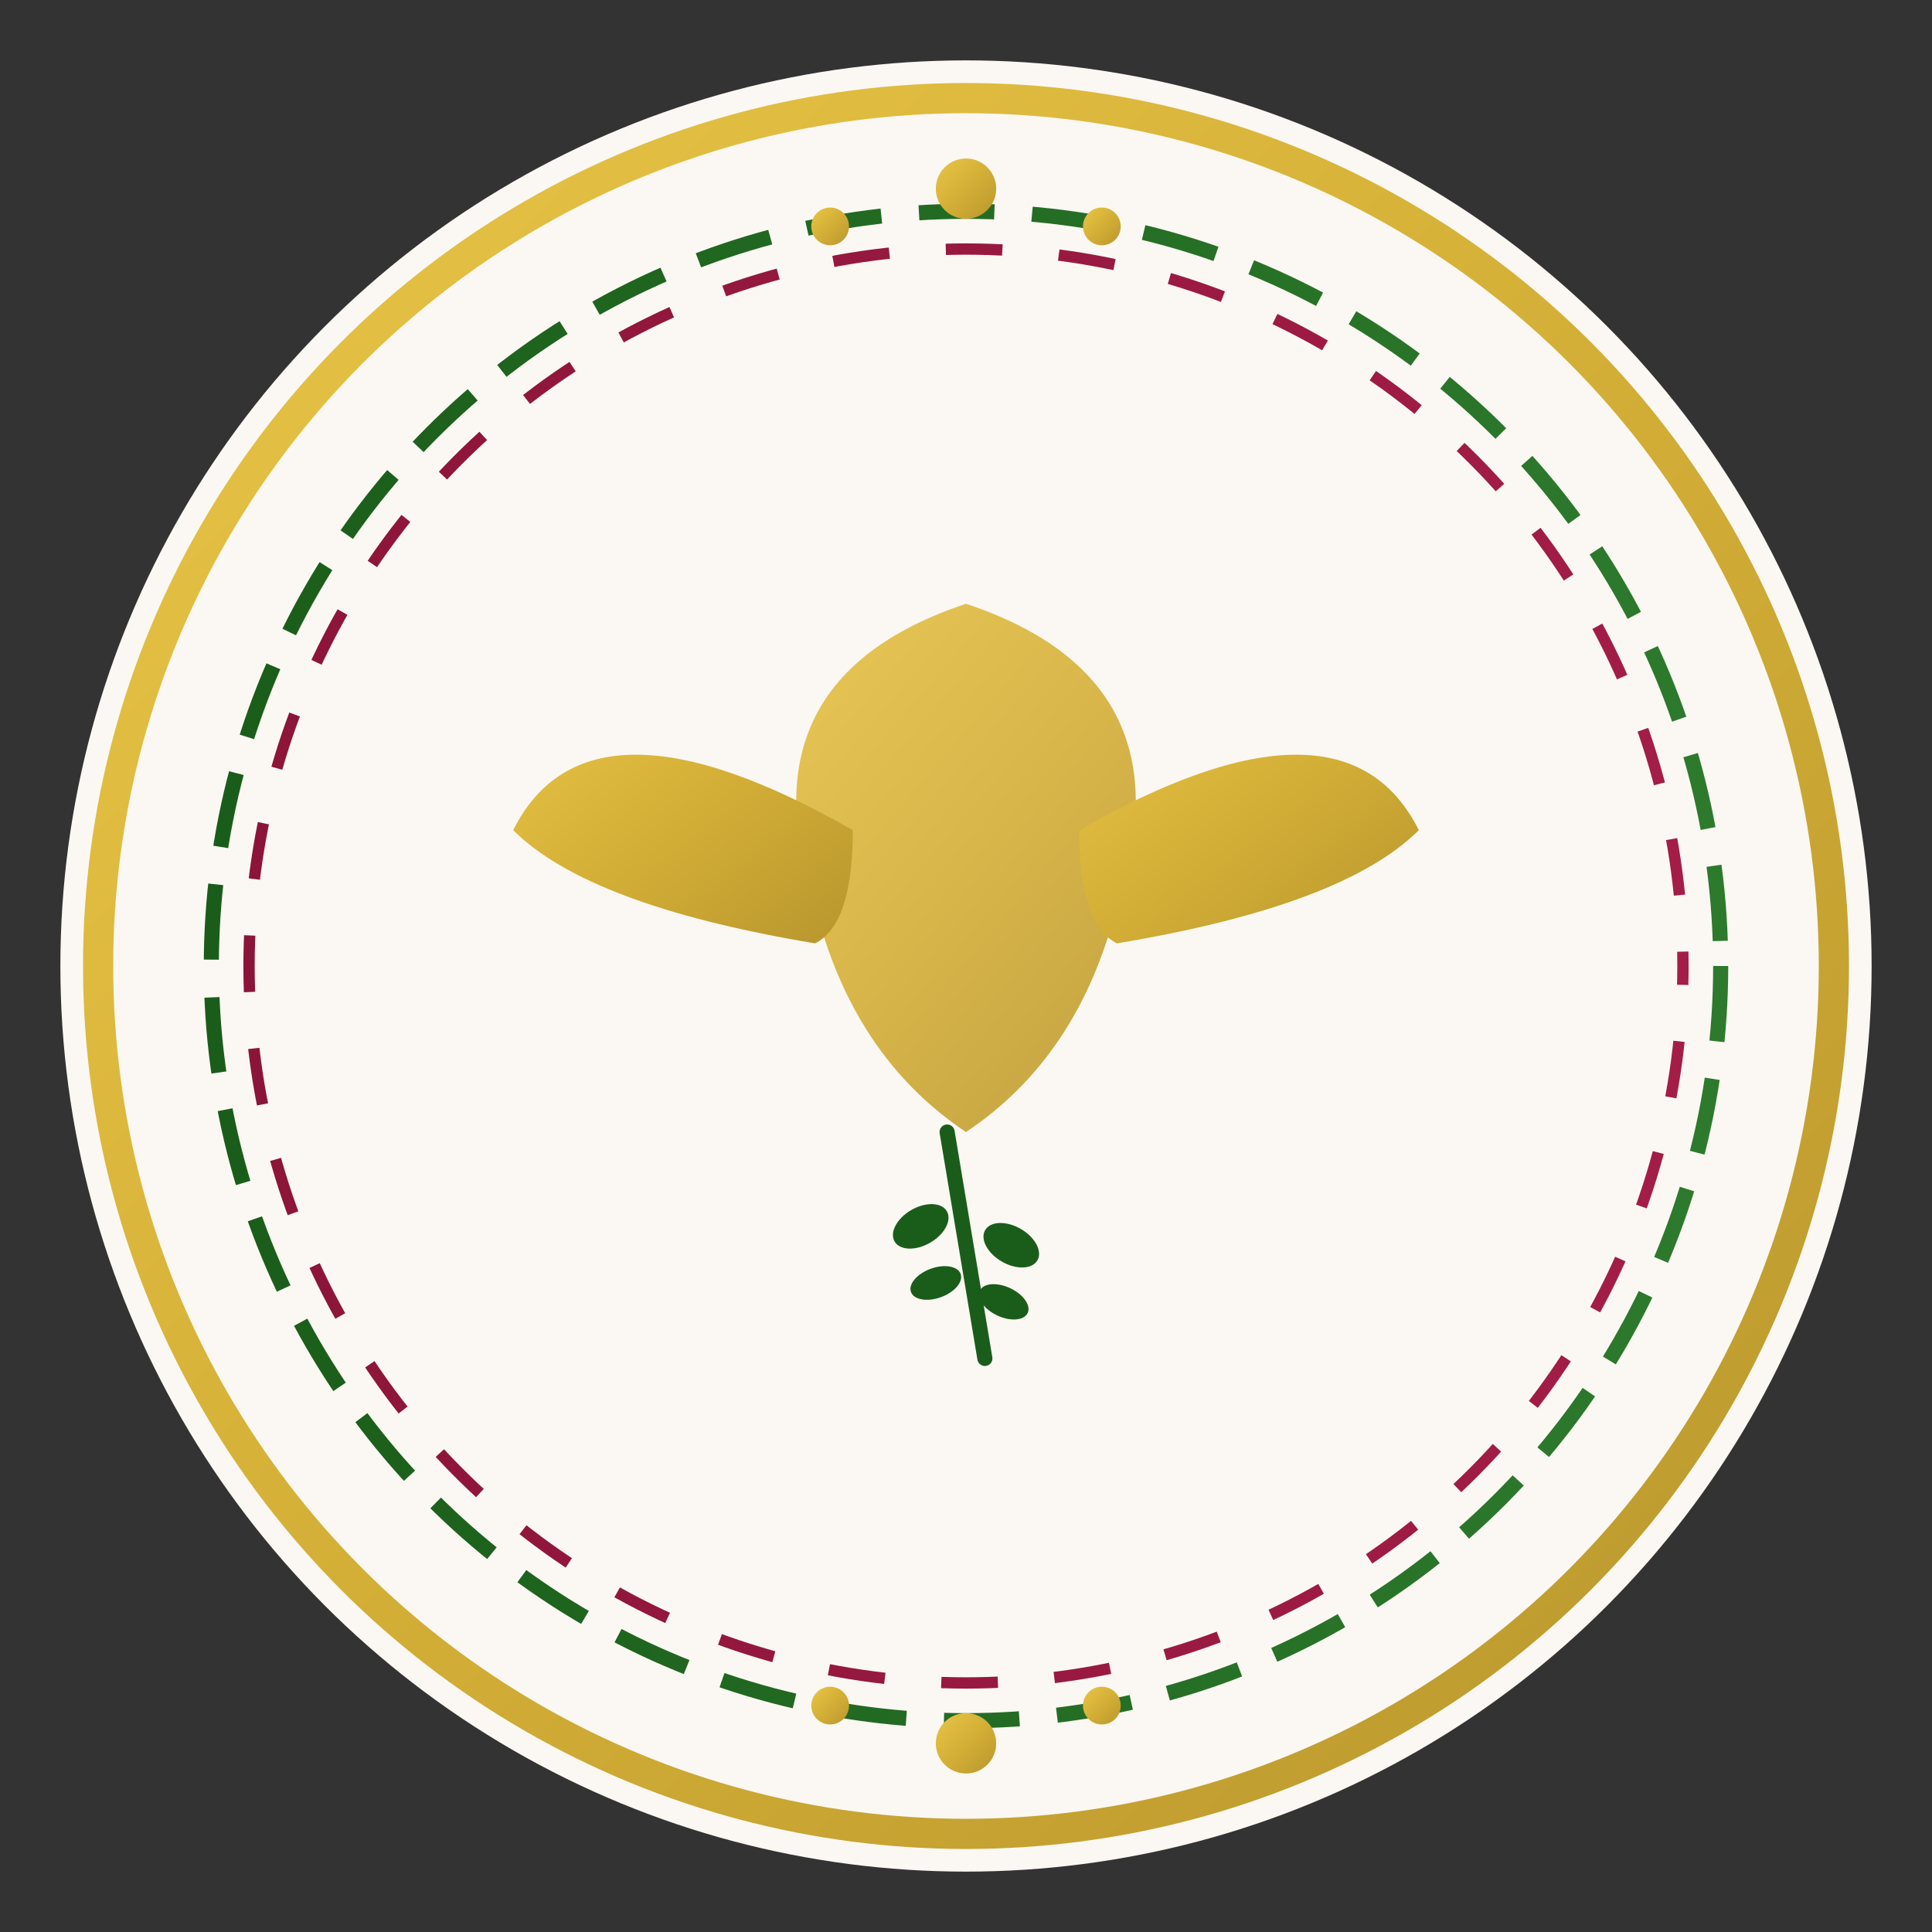
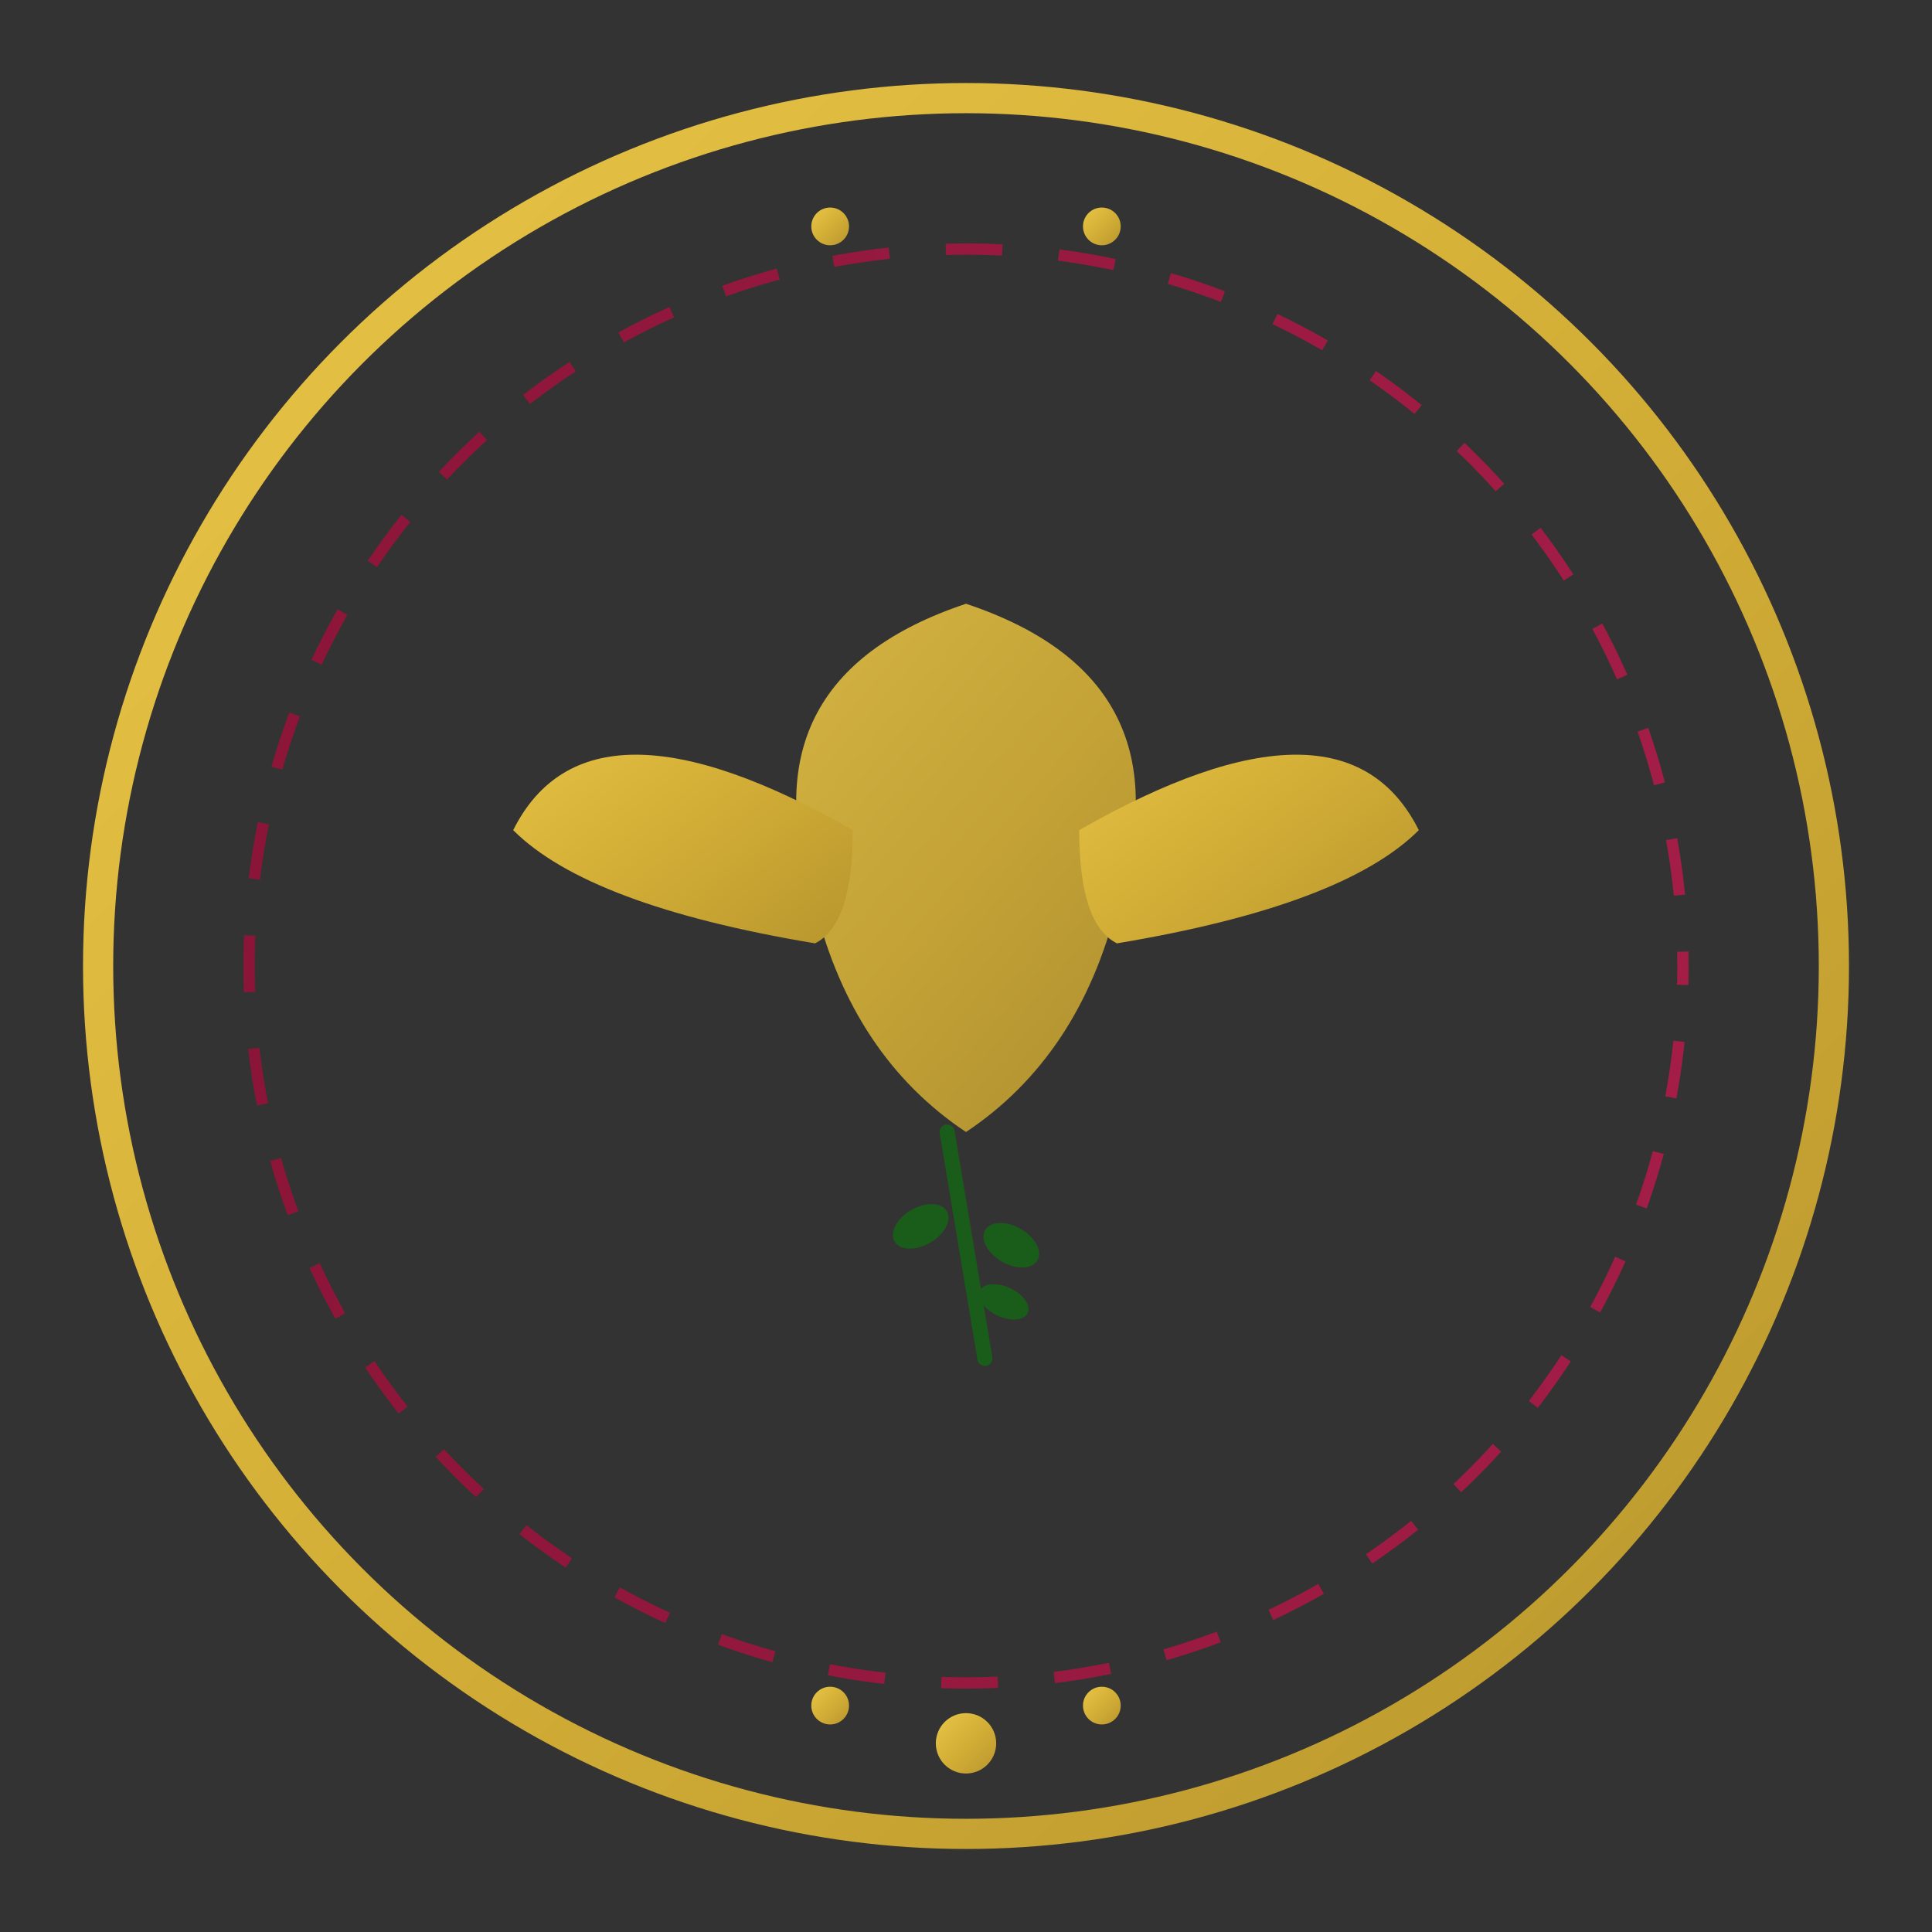
<svg xmlns="http://www.w3.org/2000/svg" viewBox="0 0 512 512">
  <rect x="0" y="0" width="512" height="512" fill="#333333" stroke="none" />
  <defs>
    <linearGradient id="goldGradient" x1="0%" y1="0%" x2="100%" y2="100%">
      <stop offset="0%" style="stop-color:#E8C547" />
      <stop offset="50%" style="stop-color:#D4AF37" />
      <stop offset="100%" style="stop-color:#B8962D" />
    </linearGradient>
    <linearGradient id="kenteGreen" x1="0%" y1="0%" x2="100%" y2="0%">
      <stop offset="0%" style="stop-color:#1A5D1A" />
      <stop offset="100%" style="stop-color:#2D7A2D" />
    </linearGradient>
    <linearGradient id="kenteBurgundy" x1="0%" y1="0%" x2="100%" y2="0%">
      <stop offset="0%" style="stop-color:#8B1538" />
      <stop offset="100%" style="stop-color:#A31D47" />
    </linearGradient>
  </defs>
-   <circle cx="256" cy="256" r="240" fill="#FBF8F3" />
  <circle cx="256" cy="256" r="230" fill="none" stroke="url(#goldGradient)" stroke-width="8" />
  <g transform="translate(256,256)">
-     <circle r="200" fill="none" stroke="url(#kenteGreen)" stroke-width="4" stroke-dasharray="20 10" />
    <circle r="190" fill="none" stroke="url(#kenteBurgundy)" stroke-width="3" stroke-dasharray="15 15" stroke-dashoffset="10" />
  </g>
  <g transform="translate(256,240)">
    <path d="M0,-80 Q60,-60 40,0 Q30,40 0,60 Q-30,40 -40,0 Q-60,-60 0,-80" fill="url(#goldGradient)" opacity="0.9" />
    <path d="M-30,-20 Q-100,-60 -120,-20 Q-100,0 -40,10 Q-30,5 -30,-20" fill="url(#goldGradient)" />
    <path d="M30,-20 Q100,-60 120,-20 Q100,0 40,10 Q30,5 30,-20" fill="url(#goldGradient)" />
    <path d="M-5,60 Q0,90 5,120" stroke="#1A5D1A" stroke-width="4" fill="none" stroke-linecap="round" />
    <ellipse cx="-12" cy="85" rx="8" ry="5" fill="#1A5D1A" transform="rotate(-30,-12,85)" />
    <ellipse cx="12" cy="90" rx="8" ry="5" fill="#1A5D1A" transform="rotate(30,12,90)" />
-     <ellipse cx="-8" cy="100" rx="7" ry="4" fill="#1A5D1A" transform="rotate(-20,-8,100)" />
    <ellipse cx="10" cy="105" rx="7" ry="4" fill="#1A5D1A" transform="rotate(25,10,105)" />
  </g>
  <g fill="url(#goldGradient)">
-     <circle cx="256" cy="50" r="8" />
    <circle cx="220" cy="60" r="5" />
    <circle cx="292" cy="60" r="5" />
    <circle cx="256" cy="462" r="8" />
    <circle cx="220" cy="452" r="5" />
    <circle cx="292" cy="452" r="5" />
  </g>
</svg>